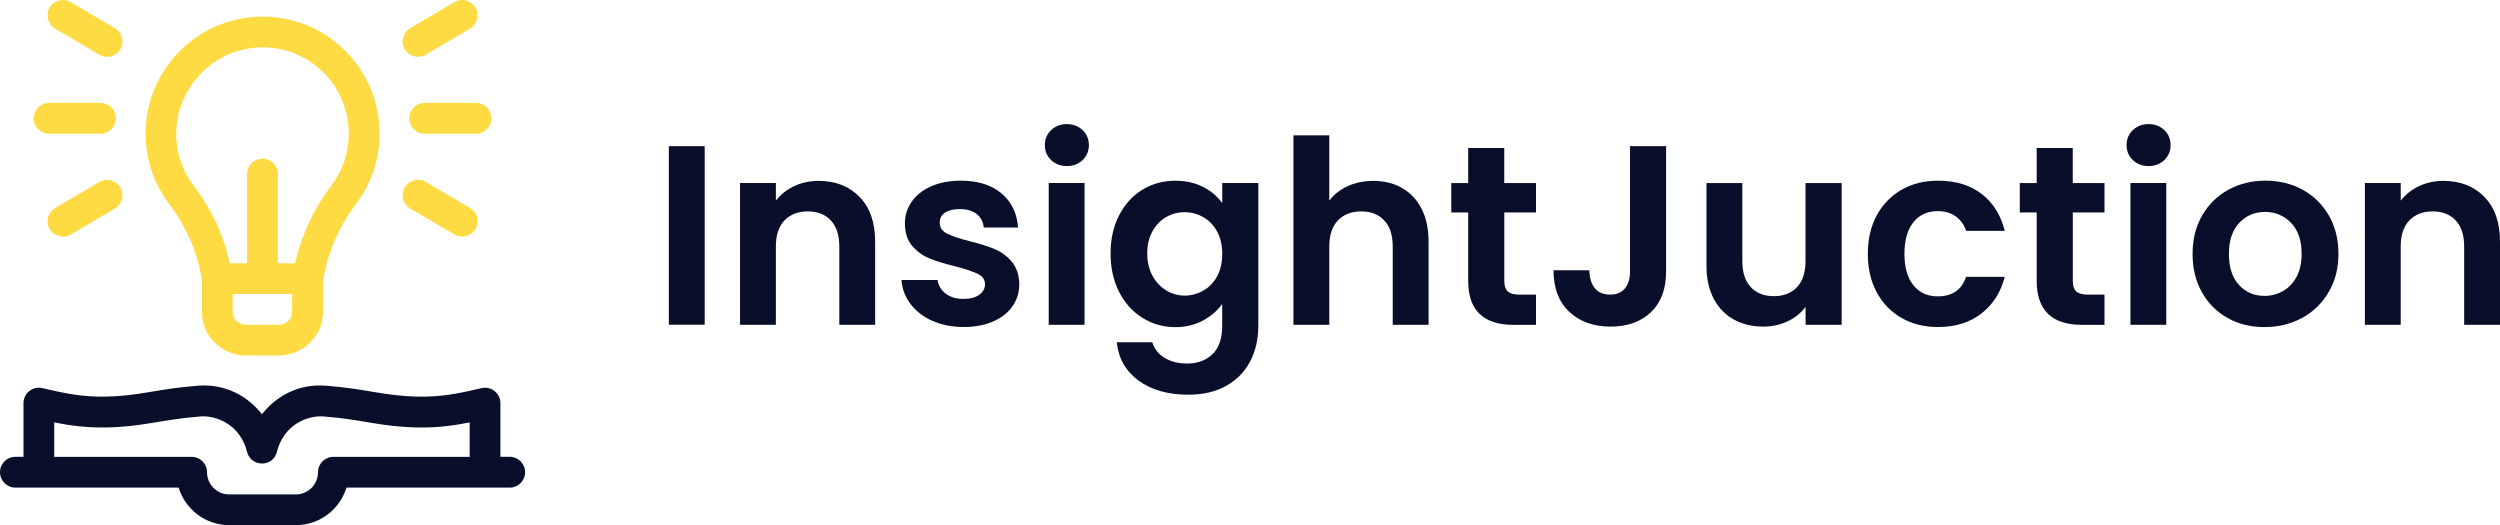
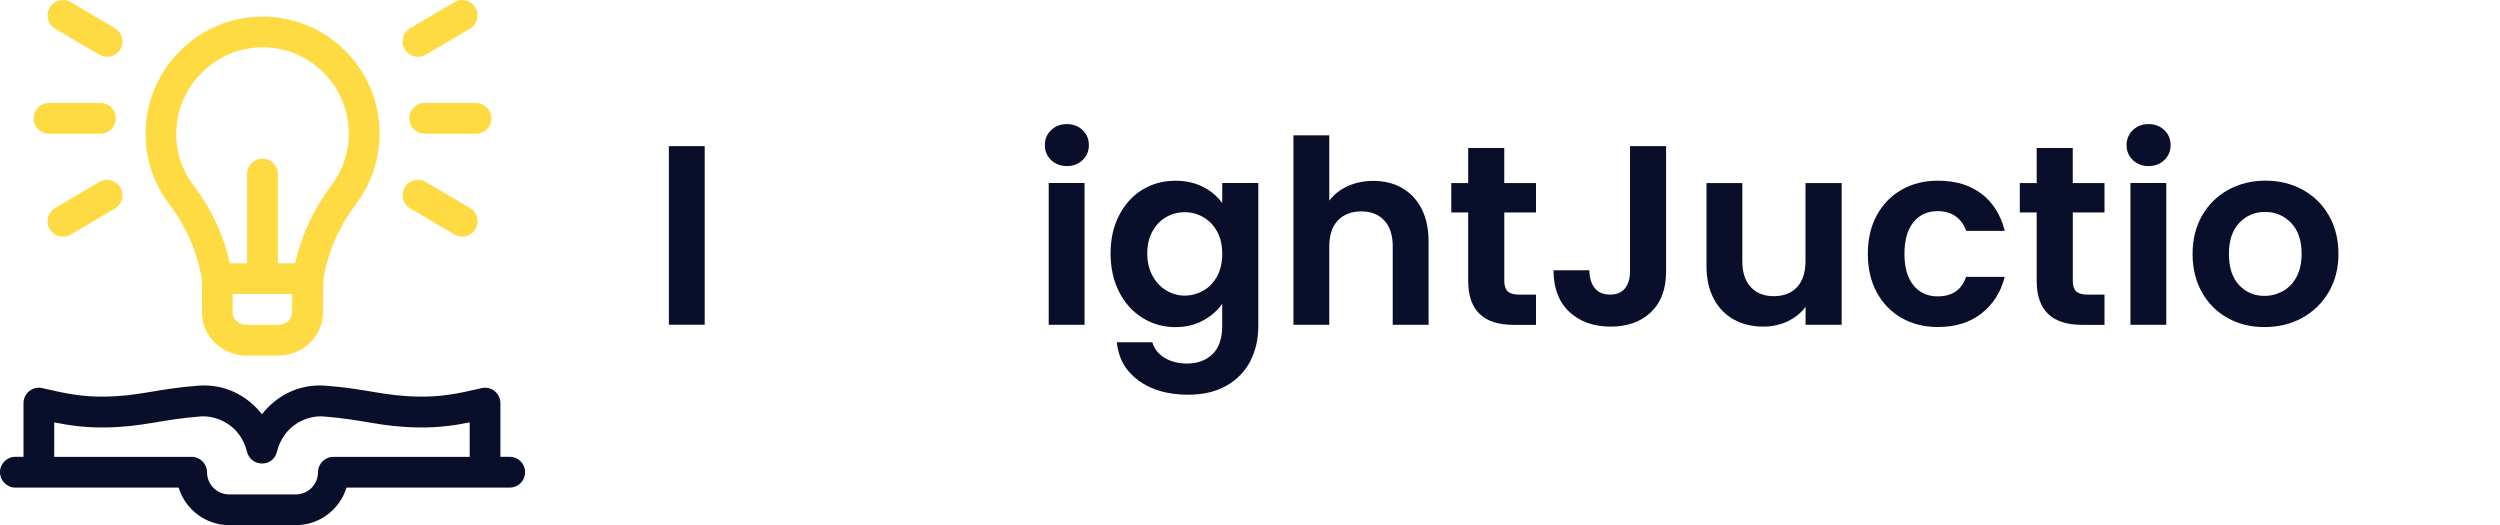
<svg xmlns="http://www.w3.org/2000/svg" id="Layer_2" data-name="Layer 2" viewBox="0 0 537.11 112.82">
  <defs>
    <style>
      .cls-1 {
        fill: #090f2b;
      }

      .cls-2 {
        fill: #ffdb43;
      }
    </style>
  </defs>
  <g id="Layer_1-2" data-name="Layer 1">
    <g>
      <g id="CUSTOM-group">
        <path class="cls-1" d="m3.31,104.76h35.07c1.42,4.66,5.76,8.06,10.87,8.06h14.32c5.12,0,9.45-3.4,10.87-8.06h35.07c1.83,0,3.31-1.48,3.31-3.31s-1.48-3.31-3.31-3.31h-2v-11.53c0-2.13-1.99-3.71-4.07-3.22-5.29,1.26-8.79,1.88-13.3,1.82-7.71-.1-11-1.64-20.16-2.35-5.89-.45-10.66,2.27-13.7,6.13-3.04-3.86-7.82-6.58-13.7-6.13-9.14.7-12.47,2.25-20.16,2.35-4.51.06-8.02-.57-13.3-1.82-2.08-.49-4.07,1.08-4.07,3.22v11.53h-1.74c-1.83,0-3.31,1.48-3.31,3.31s1.48,3.31,3.31,3.31Zm8.35-14.01c3.37.68,6.79,1.14,10.85,1.09,8.34-.11,11.81-1.69,20.58-2.37,3.18-.25,8.48,1.58,9.99,7.62,0,0,0,0,0,0,.82,3.26,5.56,3.39,6.41,0,0,0,0,0,0,0,1.51-6.04,6.8-7.87,9.99-7.62,8.78.68,12.24,2.26,20.58,2.37,4.06.05,7.48-.41,10.85-1.09v7.4h-29.26s-.01,0-.02,0c-1.83,0-3.31,1.48-3.31,3.31,0,2.62-2.13,4.76-4.76,4.76h-14.32c-2.62,0-4.76-2.13-4.76-4.76,0-1.83-1.48-3.31-3.31-3.31,0,0-.01,0-.02,0H11.65v-7.4Z" />
        <path class="cls-2" d="m52.98,76.39h6.81c5.26,0,9.56-4.13,9.6-9.21l.05-6.93c.95-5.95,3.32-11.48,7.06-16.44,3.3-4.38,5.05-9.61,5.05-15.11,0-14.15-11.58-25.33-25.49-25.13-13.55.19-24.58,11.2-24.78,24.76-.08,5.67,1.68,11.05,5.1,15.56,3.7,4.88,6.06,10.37,7.01,16.33v6.91c0,5.12,4.31,9.28,9.6,9.28h0Zm9.79-9.26c-.01,1.46-1.35,2.65-2.99,2.65h-6.81c-1.65,0-2.99-1.2-2.99-2.67v-3.94h12.81l-.03,3.96Zm-24.89-38.72c.15-9.92,8.34-18.11,18.26-18.24,10.32-.15,18.79,8.16,18.79,18.52,0,4.06-1.29,7.91-3.72,11.13-3.84,5.1-6.46,10.71-7.81,16.74h-3.7v-19.16c0-1.83-1.48-3.31-3.31-3.31s-3.31,1.48-3.31,3.31v19.16h-3.69c-1.34-6.04-3.95-11.64-7.78-16.68-2.52-3.32-3.82-7.28-3.76-11.47h0Z" />
        <path class="cls-2" d="m24.88,25.42c0-1.83-1.48-3.31-3.31-3.31h-11.02c-1.83,0-3.31,1.48-3.31,3.31s1.48,3.31,3.31,3.31h11.02c1.83,0,3.31-1.48,3.31-3.31Z" />
        <path class="cls-2" d="m88.13,44.79l9.49,5.59c1.57.93,3.6.4,4.53-1.17.93-1.57.4-3.6-1.17-4.53l-9.49-5.59c-1.57-.93-3.6-.4-4.53,1.17-.93,1.57-.4,3.6,1.17,4.53Z" />
        <path class="cls-2" d="m15.2,50.39l9.49-5.59c1.57-.93,2.1-2.95,1.17-4.53-.93-1.57-2.95-2.1-4.53-1.17l-9.49,5.59c-1.57.93-2.1,2.95-1.17,4.53.93,1.57,2.95,2.1,4.53,1.17Z" />
        <path class="cls-2" d="m91.49,11.75l9.49-5.59c1.57-.93,2.1-2.95,1.17-4.53-.93-1.57-2.95-2.1-4.53-1.17l-9.49,5.59c-1.57.93-2.1,2.95-1.17,4.53.93,1.57,2.95,2.1,4.53,1.17Z" />
        <path class="cls-2" d="m24.69,6.05L15.2.46c-1.57-.93-3.6-.4-4.53,1.17-.93,1.57-.4,3.6,1.17,4.53l9.49,5.59c1.57.93,3.6.4,4.53-1.17.93-1.57.4-3.6-1.17-4.53Z" />
        <path class="cls-2" d="m105.57,25.42c0-1.83-1.48-3.31-3.31-3.31h-11.02c-1.83,0-3.31,1.48-3.31,3.31s1.48,3.31,3.31,3.31h11.02c1.83,0,3.31-1.48,3.31-3.31Z" />
      </g>
      <g>
        <path class="cls-1" d="m151.4,31.39v38.38h-7.7V31.39h7.7Z" />
-         <path class="cls-1" d="m184.67,42.31c2.24,2.29,3.35,5.49,3.35,9.6v17.87h-7.7v-16.83c0-2.42-.6-4.28-1.81-5.58-1.21-1.3-2.86-1.95-4.95-1.95s-3.8.65-5.03,1.95c-1.23,1.3-1.84,3.16-1.84,5.58v16.83h-7.7v-30.47h7.7v3.79c1.03-1.32,2.34-2.35,3.93-3.11,1.59-.75,3.35-1.13,5.25-1.13,3.63,0,6.56,1.15,8.8,3.44Z" />
-         <path class="cls-1" d="m200.29,68.93c-1.98-.9-3.55-2.12-4.7-3.66-1.15-1.54-1.79-3.24-1.9-5.11h7.75c.15,1.17.72,2.14,1.73,2.91,1.01.77,2.26,1.15,3.77,1.15s2.61-.29,3.44-.88c.82-.59,1.24-1.34,1.24-2.25,0-.99-.5-1.73-1.51-2.23-1.01-.5-2.61-1.04-4.81-1.62-2.27-.55-4.13-1.12-5.58-1.71-1.45-.59-2.69-1.48-3.74-2.69-1.04-1.21-1.57-2.84-1.57-4.89,0-1.69.49-3.23,1.46-4.62.97-1.39,2.36-2.49,4.18-3.3,1.81-.81,3.95-1.21,6.41-1.21,3.63,0,6.53.91,8.69,2.72,2.16,1.81,3.35,4.26,3.57,7.34h-7.37c-.11-1.21-.61-2.17-1.51-2.89-.9-.71-2.1-1.07-3.6-1.07-1.39,0-2.47.26-3.22.77-.75.51-1.13,1.23-1.13,2.14,0,1.03.51,1.81,1.54,2.34,1.03.53,2.62,1.07,4.78,1.62,2.2.55,4.01,1.12,5.44,1.7,1.43.59,2.67,1.49,3.71,2.72,1.04,1.23,1.59,2.85,1.62,4.87,0,1.76-.49,3.34-1.46,4.73-.97,1.39-2.36,2.48-4.18,3.27-1.81.79-3.93,1.18-6.35,1.18s-4.73-.45-6.71-1.35Z" />
        <path class="cls-1" d="m225.83,34.39c-.9-.86-1.35-1.93-1.35-3.22s.45-2.36,1.35-3.22c.9-.86,2.03-1.29,3.38-1.29s2.48.43,3.38,1.29c.9.86,1.35,1.93,1.35,3.22s-.45,2.36-1.35,3.22c-.9.86-2.03,1.29-3.38,1.29s-2.48-.43-3.38-1.29Zm7.18,4.92v30.47h-7.7v-30.47h7.7Z" />
        <path class="cls-1" d="m258.52,40.17c1.72.9,3.08,2.06,4.07,3.49v-4.34h7.75v30.69c0,2.82-.57,5.34-1.71,7.56-1.14,2.22-2.84,3.98-5.11,5.28-2.27,1.3-5.02,1.95-8.25,1.95-4.33,0-7.87-1.01-10.64-3.02-2.77-2.02-4.34-4.77-4.7-8.25h7.64c.4,1.39,1.27,2.5,2.61,3.33,1.34.83,2.96,1.24,4.87,1.24,2.24,0,4.05-.67,5.44-2.01,1.39-1.34,2.09-3.36,2.09-6.08v-4.73c-.99,1.43-2.36,2.62-4.1,3.57-1.74.95-3.73,1.43-5.97,1.43-2.57,0-4.91-.66-7.04-1.98-2.13-1.32-3.8-3.18-5.03-5.58-1.23-2.4-1.84-5.16-1.84-8.28s.61-5.81,1.84-8.19c1.23-2.38,2.9-4.22,5-5.5,2.11-1.28,4.46-1.92,7.07-1.92,2.27,0,4.27.45,5.99,1.35Zm2.97,9.57c-.73-1.34-1.72-2.36-2.97-3.08-1.25-.72-2.58-1.07-4.01-1.07s-2.75.35-3.96,1.04c-1.21.7-2.19,1.71-2.94,3.05-.75,1.34-1.13,2.92-1.13,4.76s.38,3.44,1.13,4.81c.75,1.38,1.74,2.43,2.97,3.16,1.23.73,2.54,1.1,3.93,1.1s2.77-.36,4.01-1.07c1.25-.71,2.24-1.74,2.97-3.08.73-1.34,1.1-2.94,1.1-4.81s-.37-3.47-1.1-4.81Z" />
        <path class="cls-1" d="m301.2,40.39c1.8,1.01,3.2,2.49,4.21,4.45,1.01,1.96,1.51,4.32,1.51,7.07v17.87h-7.7v-16.83c0-2.42-.6-4.28-1.81-5.58-1.21-1.3-2.86-1.95-4.95-1.95s-3.8.65-5.03,1.95c-1.23,1.3-1.84,3.16-1.84,5.58v16.83h-7.7V29.08h7.7v14.02c.99-1.32,2.31-2.35,3.96-3.11,1.65-.75,3.48-1.13,5.5-1.13,2.31,0,4.36.5,6.16,1.51Z" />
        <path class="cls-1" d="m323.19,45.64v14.74c0,1.03.25,1.77.74,2.23.5.46,1.33.69,2.5.69h3.57v6.49h-4.84c-6.49,0-9.73-3.15-9.73-9.46v-14.68h-3.63v-6.32h3.63v-7.53h7.75v7.53h6.82v6.32h-6.82Z" />
        <path class="cls-1" d="m357.95,31.39v26.95c0,3.74-1.08,6.65-3.24,8.72-2.16,2.07-5.06,3.11-8.69,3.11s-6.63-1.06-8.88-3.19c-2.25-2.13-3.38-5.1-3.38-8.91h7.7c.04,1.65.43,2.93,1.18,3.85.75.92,1.84,1.37,3.27,1.37s2.46-.44,3.19-1.32c.73-.88,1.1-2.09,1.1-3.63v-26.95h7.75Z" />
        <path class="cls-1" d="m395.67,39.31v30.47h-7.75v-3.85c-.99,1.32-2.28,2.36-3.88,3.11-1.59.75-3.33,1.13-5.2,1.13-2.38,0-4.49-.5-6.32-1.51-1.83-1.01-3.27-2.49-4.32-4.45-1.04-1.96-1.57-4.3-1.57-7.01v-17.87h7.7v16.77c0,2.42.6,4.28,1.81,5.58,1.21,1.3,2.86,1.95,4.95,1.95s3.79-.65,5-1.95c1.21-1.3,1.81-3.16,1.81-5.58v-16.77h7.75Z" />
        <path class="cls-1" d="m403.21,46.27c1.28-2.36,3.06-4.2,5.33-5.5,2.27-1.3,4.88-1.95,7.81-1.95,3.78,0,6.9.94,9.38,2.83,2.47,1.89,4.13,4.54,4.98,7.95h-8.3c-.44-1.32-1.18-2.36-2.23-3.11-1.04-.75-2.34-1.13-3.88-1.13-2.2,0-3.94.8-5.22,2.39-1.28,1.59-1.92,3.86-1.92,6.79s.64,5.14,1.92,6.74c1.28,1.59,3.02,2.39,5.22,2.39,3.12,0,5.15-1.39,6.1-4.18h8.3c-.84,3.3-2.51,5.92-5,7.86-2.49,1.94-5.61,2.91-9.35,2.91-2.93,0-5.54-.65-7.81-1.95-2.27-1.3-4.05-3.13-5.33-5.5-1.28-2.36-1.92-5.12-1.92-8.28s.64-5.91,1.92-8.28Z" />
        <path class="cls-1" d="m445.33,45.64v14.74c0,1.03.25,1.77.74,2.23.5.46,1.33.69,2.5.69h3.57v6.49h-4.84c-6.49,0-9.73-3.15-9.73-9.46v-14.68h-3.63v-6.32h3.63v-7.53h7.75v7.53h6.82v6.32h-6.82Z" />
        <path class="cls-1" d="m458.23,34.39c-.9-.86-1.35-1.93-1.35-3.22s.45-2.36,1.35-3.22c.9-.86,2.03-1.29,3.38-1.29s2.48.43,3.38,1.29c.9.86,1.35,1.93,1.35,3.22s-.45,2.36-1.35,3.22c-.9.86-2.03,1.29-3.38,1.29s-2.48-.43-3.38-1.29Zm7.18,4.92v30.47h-7.7v-30.47h7.7Z" />
        <path class="cls-1" d="m478.6,68.32c-2.35-1.3-4.19-3.14-5.53-5.53-1.34-2.38-2.01-5.13-2.01-8.25s.69-5.87,2.06-8.25c1.37-2.38,3.25-4.22,5.64-5.53,2.38-1.3,5.04-1.95,7.97-1.95s5.59.65,7.97,1.95c2.38,1.3,4.26,3.14,5.64,5.53,1.37,2.38,2.06,5.13,2.06,8.25s-.71,5.87-2.12,8.25c-1.41,2.38-3.32,4.23-5.72,5.53-2.4,1.3-5.09,1.95-8.06,1.95s-5.57-.65-7.92-1.95Zm11.85-5.77c1.23-.68,2.21-1.7,2.94-3.05.73-1.36,1.1-3.01,1.1-4.95,0-2.9-.76-5.12-2.28-6.68-1.52-1.56-3.38-2.34-5.58-2.34s-4.04.78-5.53,2.34c-1.48,1.56-2.23,3.79-2.23,6.68s.72,5.12,2.17,6.68c1.45,1.56,3.27,2.34,5.47,2.34,1.39,0,2.7-.34,3.93-1.02Z" />
-         <path class="cls-1" d="m533.76,42.31c2.24,2.29,3.35,5.49,3.35,9.6v17.87h-7.7v-16.83c0-2.42-.6-4.28-1.81-5.58-1.21-1.3-2.86-1.95-4.95-1.95s-3.8.65-5.03,1.95c-1.23,1.3-1.84,3.16-1.84,5.58v16.83h-7.7v-30.47h7.7v3.79c1.03-1.32,2.34-2.35,3.93-3.11,1.59-.75,3.35-1.13,5.25-1.13,3.63,0,6.56,1.15,8.8,3.44Z" />
      </g>
    </g>
  </g>
</svg>